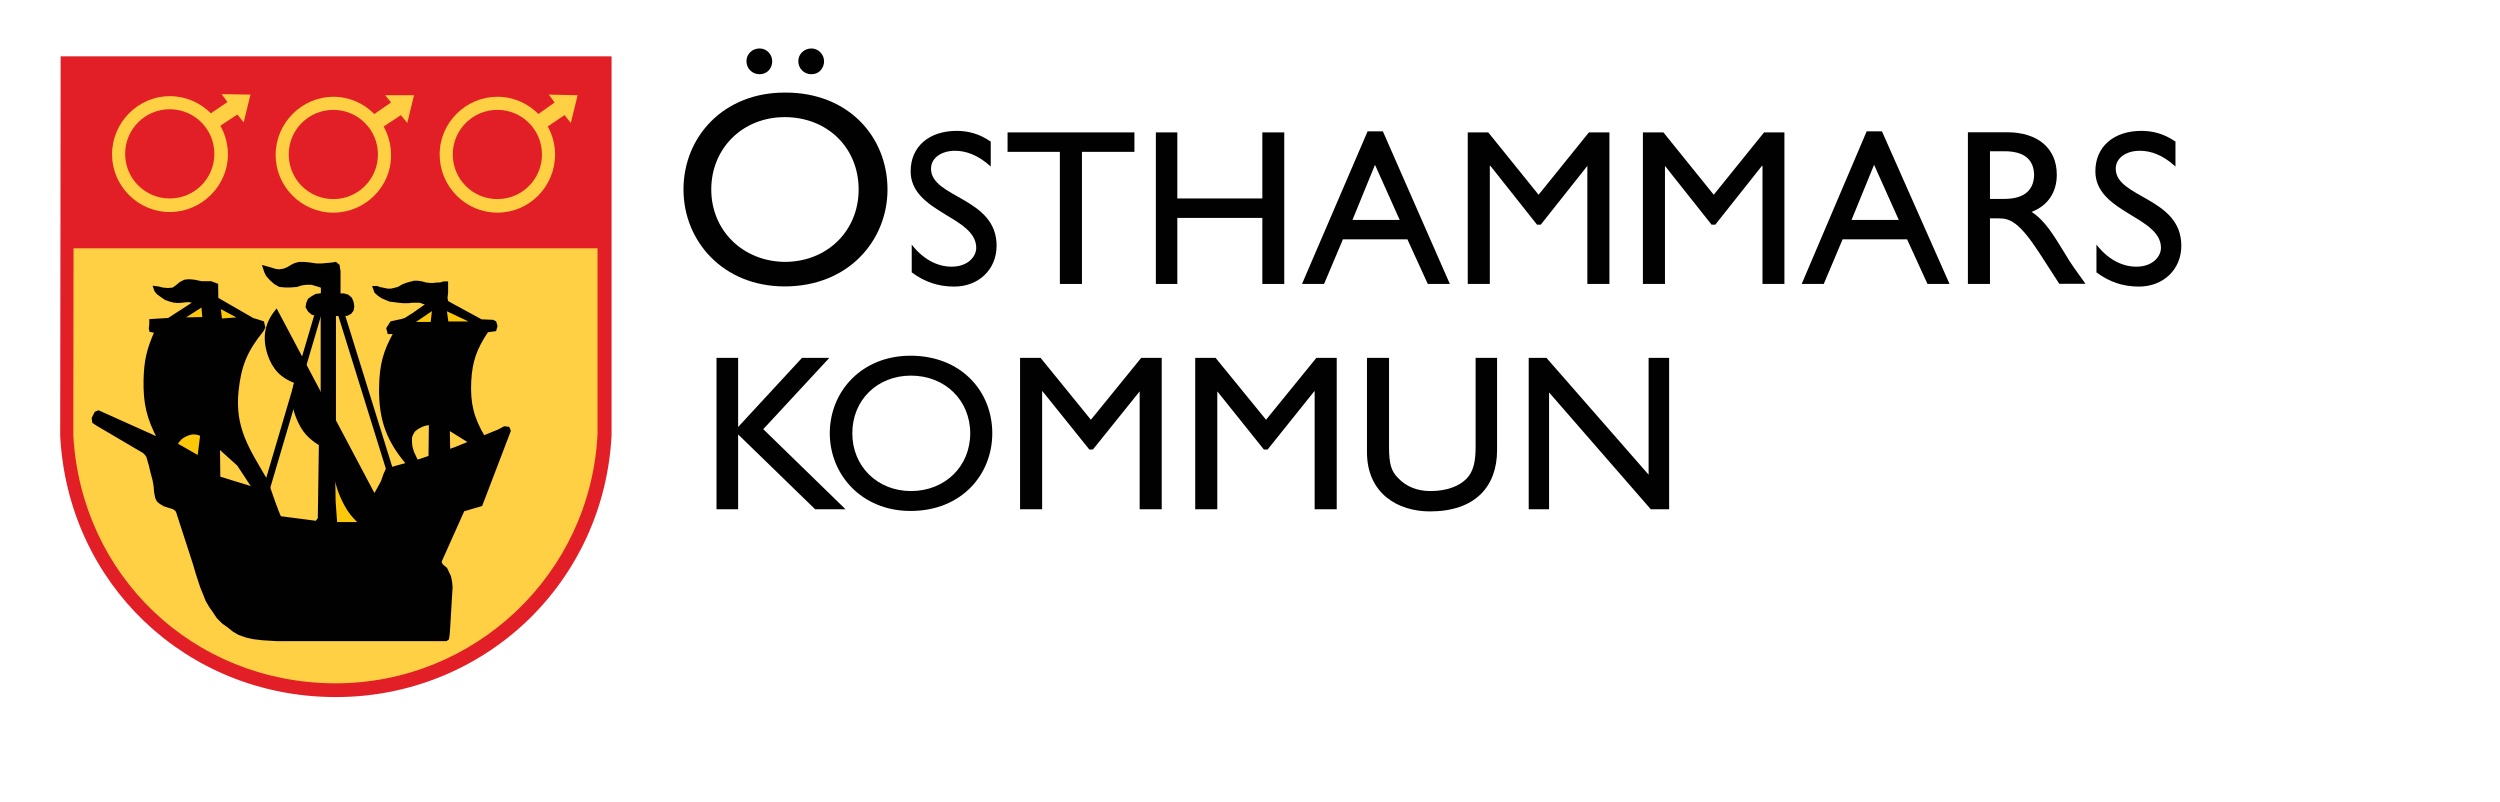
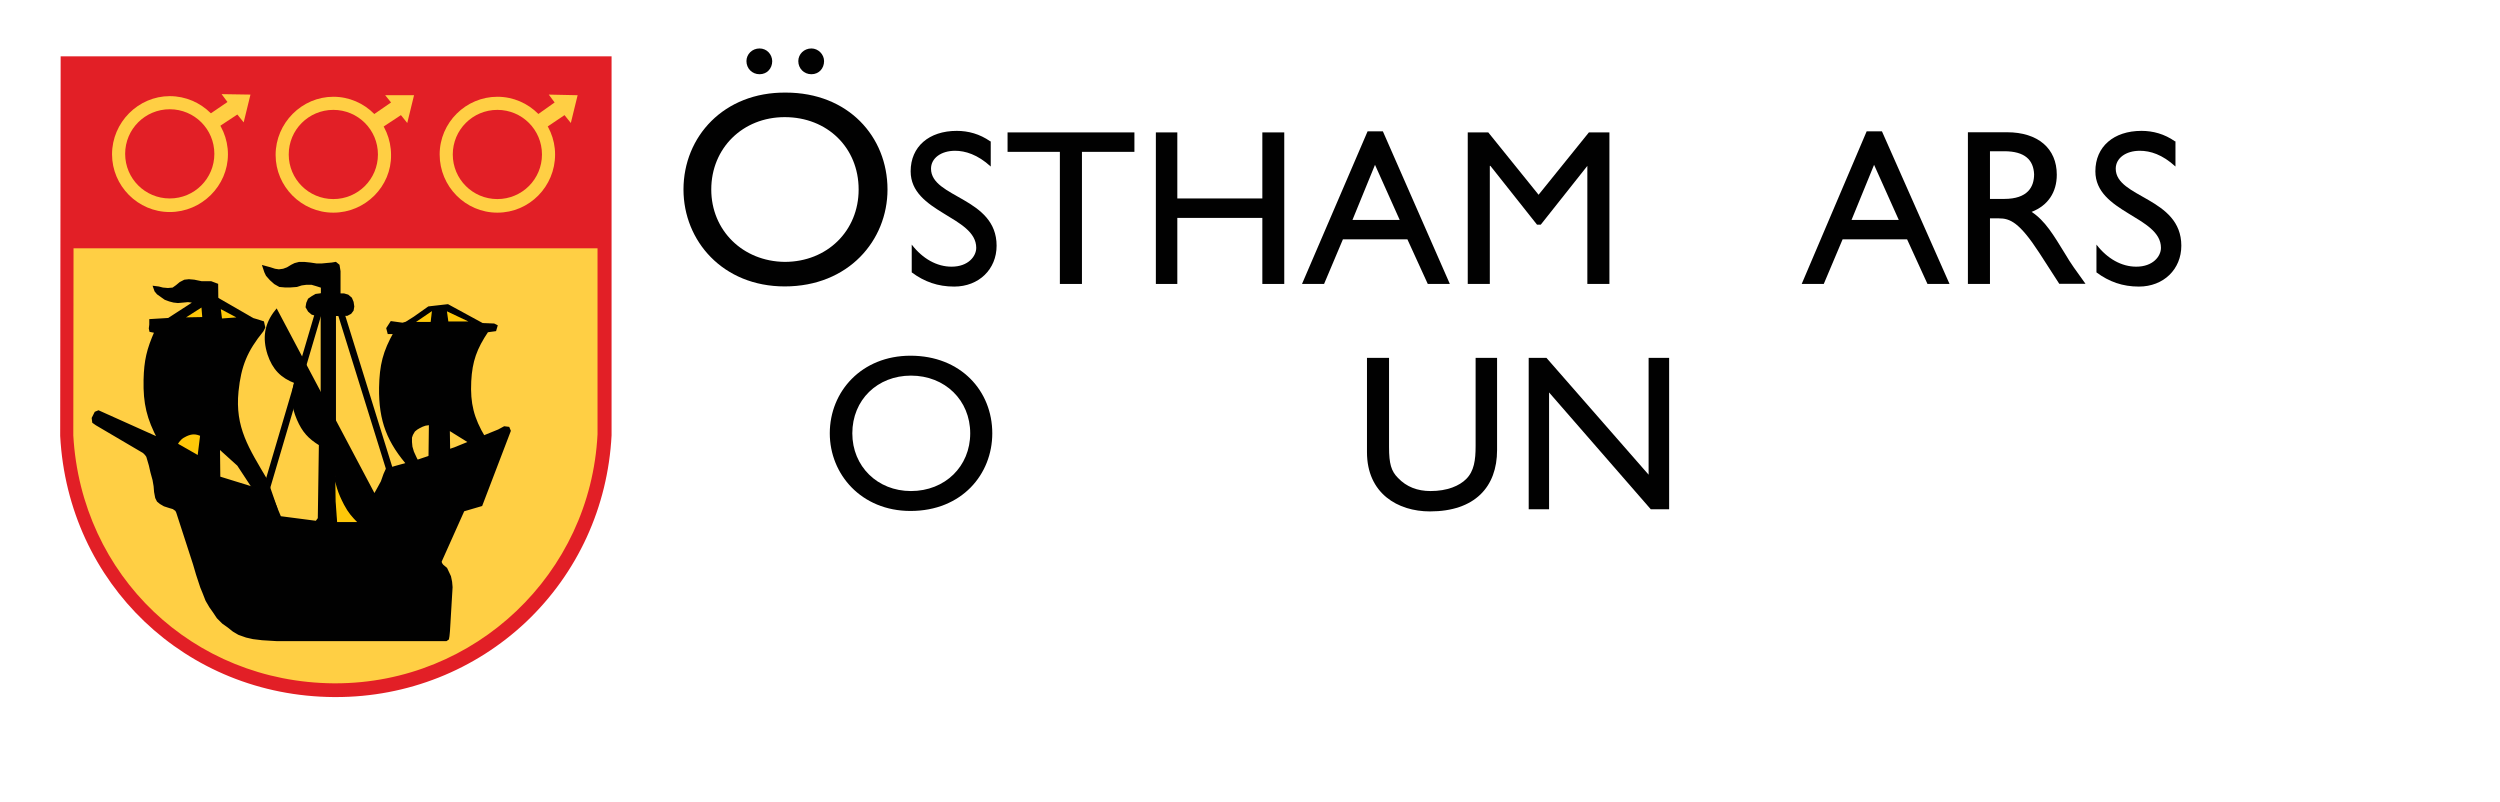
<svg xmlns="http://www.w3.org/2000/svg" width="162" height="52" viewBox="0 0 162 52" fill="none">
  <style type="text/css">
	.st0{fill:#FFCF44;}
	.st1{fill:#E21F26;}
	.st2{fill:#010101;stroke:#010101;stroke-width:0.194;stroke-miterlimit:3.864;}
	.st3{fill:#FEC80A;stroke:#010101;stroke-width:0.194;stroke-miterlimit:3.864;}
	.st4{fill-rule:evenodd;clip-rule:evenodd;fill:#010101;stroke:#010101;stroke-width:0.194;stroke-miterlimit:3.864;}
	.st5{fill:#010101;}
	.st6{fill:#FEC80A;stroke:#010101;stroke-width:0.097;stroke-miterlimit:3.864;}
	.st7{fill-rule:evenodd;clip-rule:evenodd;fill:#010101;}
</style>
  <g>
    <g>
      <path class="st0" d="M4.34,4.06v24.15c0.51,9.31,7.98,16.44,17.33,16.51c9.41,0.07,17.05-7.17,17.56-16.54V4.06L4.34,4.06    L4.34,4.06z" />
      <path class="st1" d="M21.77,45.17L21.77,45.17h-0.14C12.05,45.1,4.41,37.83,3.9,28.25l0.03-24.6h35.7v24.56    c-0.24,4.65-2.21,8.93-5.54,12.09C30.77,43.43,26.39,45.17,21.77,45.17z M4.78,4.5L4.75,28.21c0.51,9.1,7.75,16,16.88,16.07h0.1    c9.07,0,16.54-7.1,16.99-16.14V4.47L4.78,4.5z" />
      <polygon class="st1" points="4.34,4.06 38.96,4.06 38.96,16.09 4.34,16.09   " />
      <path class="st0" d="M11,13.74c-2.07,0-3.74-1.7-3.74-3.74c0-2.07,1.7-3.77,3.74-3.77c2.07,0,3.77,1.7,3.77,3.77    C14.77,12.04,13.07,13.74,11,13.74z M11,7.08c-1.6,0-2.89,1.29-2.89,2.89S9.4,12.86,11,12.86s2.89-1.29,2.89-2.89    S12.6,7.08,11,7.08z" />
      <polygon class="st0" points="13.55,7.42 14.74,6.61 14.36,6.1 16.23,6.13 15.79,7.93 15.38,7.42 14.09,8.27   " />
      <path class="st0" d="M21.6,13.78c-2.07,0-3.74-1.7-3.74-3.74c0-2.07,1.7-3.77,3.74-3.77c2.07,0,3.74,1.7,3.74,3.77    C25.37,12.08,23.67,13.78,21.6,13.78z M21.6,7.12c-1.6,0-2.89,1.29-2.89,2.89s1.29,2.89,2.89,2.89s2.89-1.29,2.89-2.89    S23.2,7.12,21.6,7.12z" />
      <polygon class="st0" points="24.15,7.46 25.34,6.64 24.96,6.17 26.83,6.17 26.39,7.97 25.98,7.46 24.69,8.31   " />
      <path class="st0" d="M32.23,13.78c-2.07,0-3.74-1.7-3.74-3.77s1.7-3.74,3.74-3.74c2.07,0,3.74,1.7,3.74,3.74    C35.97,12.08,34.31,13.78,32.23,13.78z M32.23,7.12c-1.6,0-2.89,1.29-2.89,2.89s1.29,2.89,2.89,2.89c1.6,0,2.89-1.29,2.89-2.89    S33.83,7.12,32.23,7.12z" />
      <polygon class="st0" points="34.78,7.46 35.94,6.64 35.56,6.13 37.43,6.17 36.99,7.97 36.58,7.46 35.32,8.31   " />
      <path class="st2" d="M13.79,19.21l2.58,1.49l0.34,0.1l0.31,0.1l0.07,0.31l-0.1,0.2c-1.05,1.29-1.46,2.28-1.63,3.94    c-0.24,2.38,0.68,3.74,1.9,5.81l0.54,1.56l-1.26-0.95l-1.09-1.66l-1.43-1.29L13.79,19.21L13.79,19.21z" />
      <path class="st2" d="M20.51,33.85l-2.38-0.31l-0.65-1.56l-3.3-1.02l-0.14-12.5l-0.37-0.14h-0.61l-0.48-0.1l-0.34-0.03l-0.27,0.03    l-0.27,0.14l-0.24,0.2l-0.24,0.17l-0.34,0.03l-0.34-0.03l-0.27-0.07l-0.24-0.03l0.07,0.2l0.14,0.17l0.24,0.17l0.24,0.17l0.27,0.1    l0.27,0.07l0.27,0.03l0.34-0.03l0.31-0.03l0.24,0.03l0.24,0.07l-1.73,1.12l-1.16,0.07v0.27l-0.03,0.24l0.03,0.14l0.34,0.07    c-0.51,1.16-0.68,1.87-0.71,3.13c-0.03,1.53,0.2,2.48,0.92,3.84l-3.94-1.77l-0.17,0.07l-0.17,0.34l0.03,0.24l0.2,0.14l3.06,1.8    l0.14,0.14l0.1,0.14l0.07,0.24l0.1,0.34l0.1,0.44l0.14,0.51l0.07,0.41l0.03,0.37l0.07,0.37l0.1,0.2l0.17,0.14l0.24,0.14L11,32.83    l0.24,0.07l0.2,0.14l0.07,0.14l1.09,3.36l0.2,0.68l0.27,0.82l0.14,0.34l0.2,0.51l0.24,0.41l0.24,0.34L14.13,40l0.34,0.34    l0.34,0.24l0.34,0.27l0.34,0.2l0.48,0.17l0.44,0.1l0.58,0.07l0.48,0.03l0.51,0.03h0.78H28.9l0.1-0.07l0.03-0.17l0.03-0.31    l0.17-2.85l-0.03-0.34l-0.07-0.34l-0.24-0.51l-0.24-0.2l-0.1-0.14l-0.03-0.14l1.49-3.33l1.16-0.34l1.83-4.79l-0.07-0.17    l-0.24-0.03l-0.37,0.2l-2.85,1.16l-1.53,0.51l-0.92,0.31l-1.94,0.54l-0.14,0.31l-0.17,0.48l-0.24,0.44l-0.27,0.48l-6.35-11.99    c-0.68,0.85-0.82,1.73-0.48,2.79c0.31,0.92,0.82,1.46,1.73,1.8c-0.24,0.92-0.2,1.53,0.17,2.41c0.34,0.78,0.71,1.19,1.43,1.63    l-0.07,4.82L20.51,33.85L20.51,33.85z" />
      <path class="st3" d="M13.07,28.18c-0.37-0.17-0.65-0.17-1.02,0c-0.31,0.14-0.48,0.31-0.65,0.61l1.49,0.85L13.07,28.18L13.07,28.18    z" />
      <polygon class="st3" points="13.14,19.76 11.71,20.67 13.21,20.64   " />
      <polygon class="st3" points="14.19,19.86 14.3,20.74 15.66,20.64   " />
      <polygon class="st4" points="17.12,17.31 17.49,17.41 17.8,17.51 18.07,17.55 18.37,17.51 18.64,17.41 18.92,17.24 19.12,17.14     19.39,17.07 19.73,17.07 20.11,17.11 20.51,17.17 20.85,17.17 21.16,17.14 21.5,17.11 21.74,17.07 21.91,17.21 21.97,17.58     21.97,18.09 21.97,19.11 22.28,19.11 22.52,19.18 22.72,19.35 22.82,19.59 22.86,19.86 22.82,20.09 22.69,20.26 22.48,20.37     20.58,20.4 20.24,20.3 20.04,20.13 19.9,19.89 19.94,19.65 20.04,19.42 20.24,19.28 20.48,19.14 20.72,19.11 20.89,19.08     20.89,18.57 20.55,18.46 20.21,18.36 19.83,18.36 19.53,18.4 19.22,18.5 18.81,18.53 18.47,18.53 18.13,18.5 17.83,18.33     17.56,18.09 17.32,17.82 17.22,17.61   " />
-       <polygon class="st2" points="28.94,18.33 28.77,18.33 28.53,18.4 28.36,18.4 28.09,18.43 27.85,18.43 27.58,18.4 27.34,18.33     27.1,18.29 26.83,18.29 26.56,18.36 26.32,18.43 26.08,18.53 25.85,18.67 25.61,18.74 25.34,18.8 25.1,18.8 24.83,18.74     24.62,18.7 24.42,18.63 24.25,18.63 24.35,18.91 24.49,19.04 24.62,19.14 24.79,19.25 25.03,19.35 25.27,19.45 25.51,19.48     25.81,19.52 26.12,19.55 26.46,19.55 26.7,19.52 26.97,19.52 27.21,19.52 27.41,19.59 27.58,19.65 27.75,19.82 27.85,19.96     28.97,19.65 28.9,19.31 28.94,18.97   " />
-       <path class="st2" d="M25.37,20.91l-0.24,0.37l0.07,0.27h0.41c-0.71,1.26-0.92,2.11-0.95,3.57c-0.03,2.14,0.51,3.53,1.94,5.13    l0.54-0.1l-0.24-0.48l-0.17-0.37l-0.1-0.34l-0.03-0.31v-0.31l0.07-0.2l0.14-0.24l0.17-0.14l0.17-0.1l0.2-0.1l0.2-0.07l0.2-0.03    l0.14-0.03l-0.03,2.51l1.22-0.41l-0.03-1.77l1.53,0.95l0.78-0.34c-0.75-1.26-0.99-2.21-0.92-3.67c0.07-1.32,0.37-2.14,1.12-3.26    l0.51-0.07l0.07-0.24l-0.07-0.24l-0.14-0.07l-0.75-0.03l-2.24-1.22l-1.22,0.14l-0.58,0.41l-0.34,0.24l-0.27,0.17l-0.27,0.17    l-0.24,0.07L25.37,20.91L25.37,20.91z" />
+       <path class="st2" d="M25.37,20.91l-0.24,0.37l0.07,0.27h0.41c-0.71,1.26-0.92,2.11-0.95,3.57c-0.03,2.14,0.51,3.53,1.94,5.13    l0.54-0.1l-0.24-0.48l-0.17-0.37l-0.1-0.34l-0.03-0.31v-0.31l0.07-0.2l0.14-0.24l0.17-0.14l0.17-0.1l0.2-0.1l0.2-0.07l0.2-0.03    l0.14-0.03l-0.03,2.51l1.22-0.41l-0.03-1.77l1.53,0.95l0.78-0.34c-0.75-1.26-0.99-2.21-0.92-3.67c0.07-1.32,0.37-2.14,1.12-3.26    l0.51-0.07l0.07-0.24l-0.14-0.07l-0.75-0.03l-2.24-1.22l-1.22,0.14l-0.58,0.41l-0.34,0.24l-0.27,0.17l-0.27,0.17    l-0.24,0.07L25.37,20.91L25.37,20.91z" />
      <path class="st5" d="M17.12,32.94l-0.41-0.14l3.74-12.67l0.41,0.14L17.12,32.94z M25.61,32.32L21.84,20.2l0.41-0.14l3.77,12.13    L25.61,32.32z" />
      <rect x="20.78" y="19.99" class="st5" width="0.99" height="7.95" />
      <path class="st6" d="M21.67,30.52l0.03,1.97l0.1,1.39h1.46c-0.41-0.41-0.65-0.68-0.92-1.19C21.94,31.92,21.77,31.41,21.67,30.52    L21.67,30.52z" />
      <polygon class="st6" points="28.05,20.06 26.8,20.91 27.95,20.91   " />
      <polygon class="st6" points="28.9,20.09 29.01,20.88 30.57,20.88   " />
    </g>
    <g>
      <path class="st7" d="M49.22,3.14c-0.48,0-0.85,0.37-0.85,0.82c0,0.48,0.37,0.85,0.85,0.85s0.82-0.37,0.82-0.85    C50.03,3.52,49.69,3.14,49.22,3.14L49.22,3.14z M52.58,3.14c-0.48,0-0.85,0.37-0.85,0.82c0,0.48,0.37,0.85,0.85,0.85    s0.82-0.37,0.82-0.85C53.4,3.52,53.02,3.14,52.58,3.14L52.58,3.14z M44.29,12.28c0,3.33,2.55,6.28,6.56,6.28    c4.14,0,6.66-2.99,6.66-6.28c0-3.43-2.55-6.28-6.59-6.28C46.91,5.96,44.29,8.85,44.29,12.28L44.29,12.28z M46.09,12.28    c0-2.68,2.04-4.69,4.76-4.69c2.75,0,4.79,1.97,4.79,4.69c0,2.68-2.04,4.69-4.79,4.69C48.13,16.94,46.09,14.93,46.09,12.28    L46.09,12.28z" />
      <path class="st5" d="M64.17,9.16c-0.68-0.48-1.43-0.68-2.17-0.68c-1.8,0-2.99,1.02-2.99,2.62c0,2.68,4.25,2.92,4.25,4.96    c0,0.54-0.51,1.22-1.6,1.22c-0.95,0-1.87-0.51-2.58-1.43v1.8c0.82,0.61,1.7,0.92,2.75,0.92c1.6,0,2.75-1.12,2.75-2.65    c0-3.13-4.25-3.09-4.25-4.99c0-0.68,0.65-1.16,1.56-1.16c0.65,0,1.46,0.24,2.31,1.02V9.16H64.17z" />
      <polygon class="st5" points="73.51,8.58 65.29,8.58 65.29,9.84 68.68,9.84 68.68,18.4 70.11,18.4 70.11,9.84 73.51,9.84   " />
      <polygon class="st5" points="83.22,8.58 81.8,8.58 81.8,12.86 76.29,12.86 76.29,8.58 74.9,8.58 74.9,18.4 76.29,18.4     76.29,14.12 81.8,14.12 81.8,18.4 83.22,18.4   " />
      <path class="st7" d="M89.61,8.51h-0.99l-4.25,9.89h1.43l1.22-2.89h4.18l1.32,2.89h1.43L89.61,8.51L89.61,8.51z M89.1,10.68    l1.6,3.57h-3.06L89.1,10.68L89.1,10.68z" />
      <polygon class="st5" points="104.29,8.58 102.96,8.58 99.7,12.62 96.44,8.58 95.11,8.58 95.11,18.4 96.54,18.4 96.54,10.75     96.58,10.75 99.6,14.56 99.84,14.56 102.86,10.75 102.86,10.75 102.86,18.4 104.29,18.4   " />
-       <polygon class="st5" points="115.63,8.58 114.31,8.58 111.05,12.62 107.79,8.58 106.46,8.58 106.46,18.4 107.89,18.4     107.89,10.75 107.89,10.75 110.91,14.56 111.15,14.56 114.17,10.75 114.21,10.75 114.21,18.4 115.63,18.4   " />
      <path class="st7" d="M121.95,8.51h-0.99l-4.21,9.89h1.43l1.22-2.89h4.18l1.32,2.89h1.43L121.95,8.51L121.95,8.51z M121.44,10.68    l1.6,3.57h-3.06L121.44,10.68L121.44,10.68z" />
      <path class="st7" d="M127.52,8.58v9.82h1.43v-4.25h0.58c0.71,0,1.32,0.24,2.62,2.24l1.29,2h1.7c-0.68-0.95-0.92-1.26-1.32-1.94    c-0.75-1.22-1.29-2.14-2.17-2.72c1.05-0.41,1.63-1.26,1.63-2.41c0-1.7-1.22-2.75-3.23-2.75H127.52L127.52,8.58z M128.95,9.8h0.92    c1.36,0,1.9,0.58,1.94,1.49c0,0.82-0.41,1.6-1.94,1.6h-0.92V9.8L128.95,9.8z" />
      <path class="st5" d="M140.94,9.16c-0.68-0.48-1.43-0.68-2.17-0.68c-1.8,0-2.99,1.02-2.99,2.62c0,2.68,4.25,2.92,4.25,4.96    c0,0.54-0.51,1.22-1.6,1.22c-0.95,0-1.87-0.51-2.58-1.43v1.8c0.82,0.61,1.7,0.92,2.75,0.92c1.6,0,2.75-1.12,2.75-2.65    c0-3.13-4.25-3.09-4.25-4.99c0-0.68,0.65-1.16,1.56-1.16c0.68,0,1.46,0.24,2.31,1.02V9.16H140.94z" />
-       <polygon class="st5" points="49.46,27.81 53.74,23.19 51.97,23.19 47.83,27.67 47.83,23.19 46.43,23.19 46.43,33 47.83,33     47.83,28.15 52.82,33 54.79,33   " />
      <path class="st7" d="M53.77,28.08c0,2.65,2.04,5.03,5.23,5.03c3.33,0,5.3-2.38,5.3-5.03c0-2.75-2.04-5.03-5.3-5.03    C55.84,23.05,53.77,25.36,53.77,28.08L53.77,28.08z M55.23,28.08c0-2.17,1.63-3.74,3.8-3.74c2.21,0,3.84,1.6,3.84,3.74    s-1.63,3.74-3.84,3.74C56.86,31.82,55.23,30.22,55.23,28.08L55.23,28.08z" />
-       <polygon class="st5" points="75.28,23.19 73.95,23.19 70.69,27.2 67.43,23.19 66.1,23.19 66.1,33 67.53,33 67.53,25.36     67.56,25.36 70.59,29.13 70.82,29.13 73.85,25.36 73.85,25.36 73.85,33 75.28,33   " />
-       <polygon class="st5" points="86.62,23.19 85.3,23.19 82.04,27.2 78.77,23.19 77.45,23.19 77.45,33 78.88,33 78.88,25.36     78.88,25.36 81.9,29.13 82.14,29.13 85.16,25.36 85.19,25.36 85.19,33 86.62,33   " />
      <path class="st5" d="M97.05,23.19h-1.43v5.71c0,0.92-0.1,1.63-0.61,2.14c-0.44,0.44-1.22,0.78-2.31,0.78    c-0.85,0-1.56-0.27-2.11-0.85c-0.44-0.44-0.58-0.92-0.58-2v-5.78h-1.43v6.11c0,2.68,2,3.84,4.08,3.84c2.92,0,4.35-1.6,4.35-3.97    v-5.98H97.05z" />
      <polygon class="st5" points="108.16,23.19 106.83,23.19 106.83,30.76 100.21,23.19 99.06,23.19 99.06,33 100.38,33 100.38,25.43     106.97,33 108.16,33   " />
    </g>
  </g>
</svg>